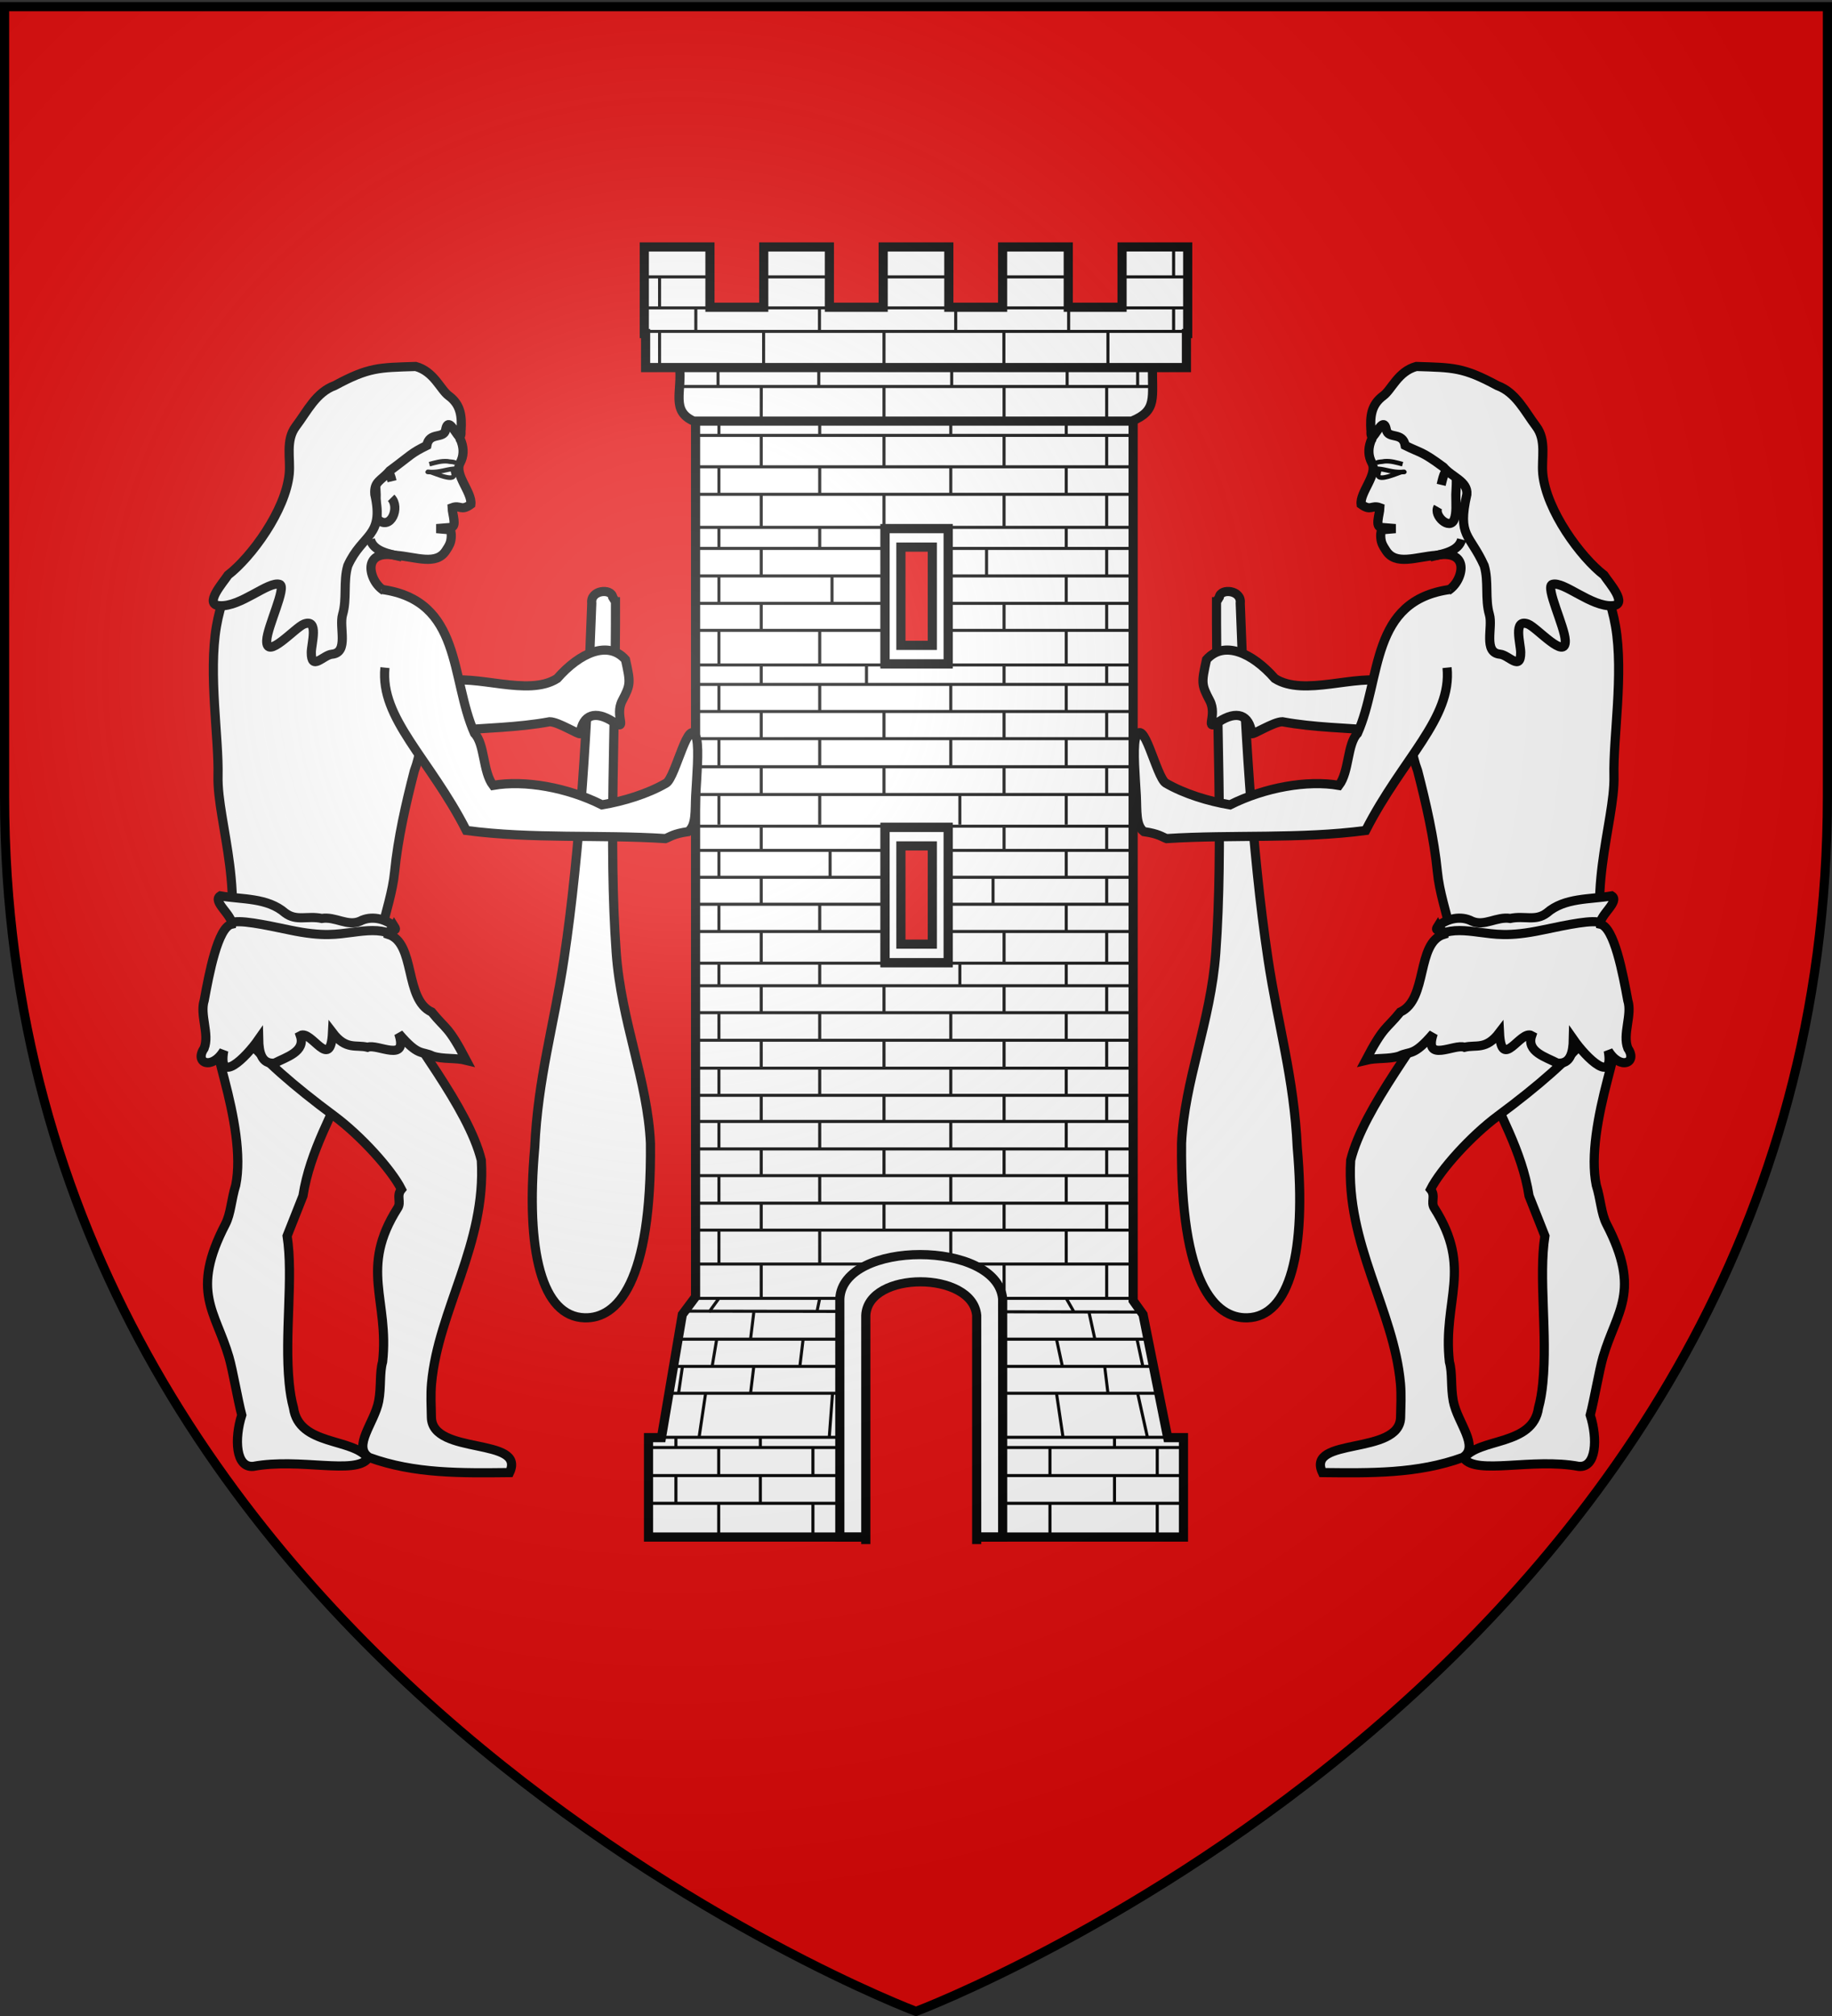
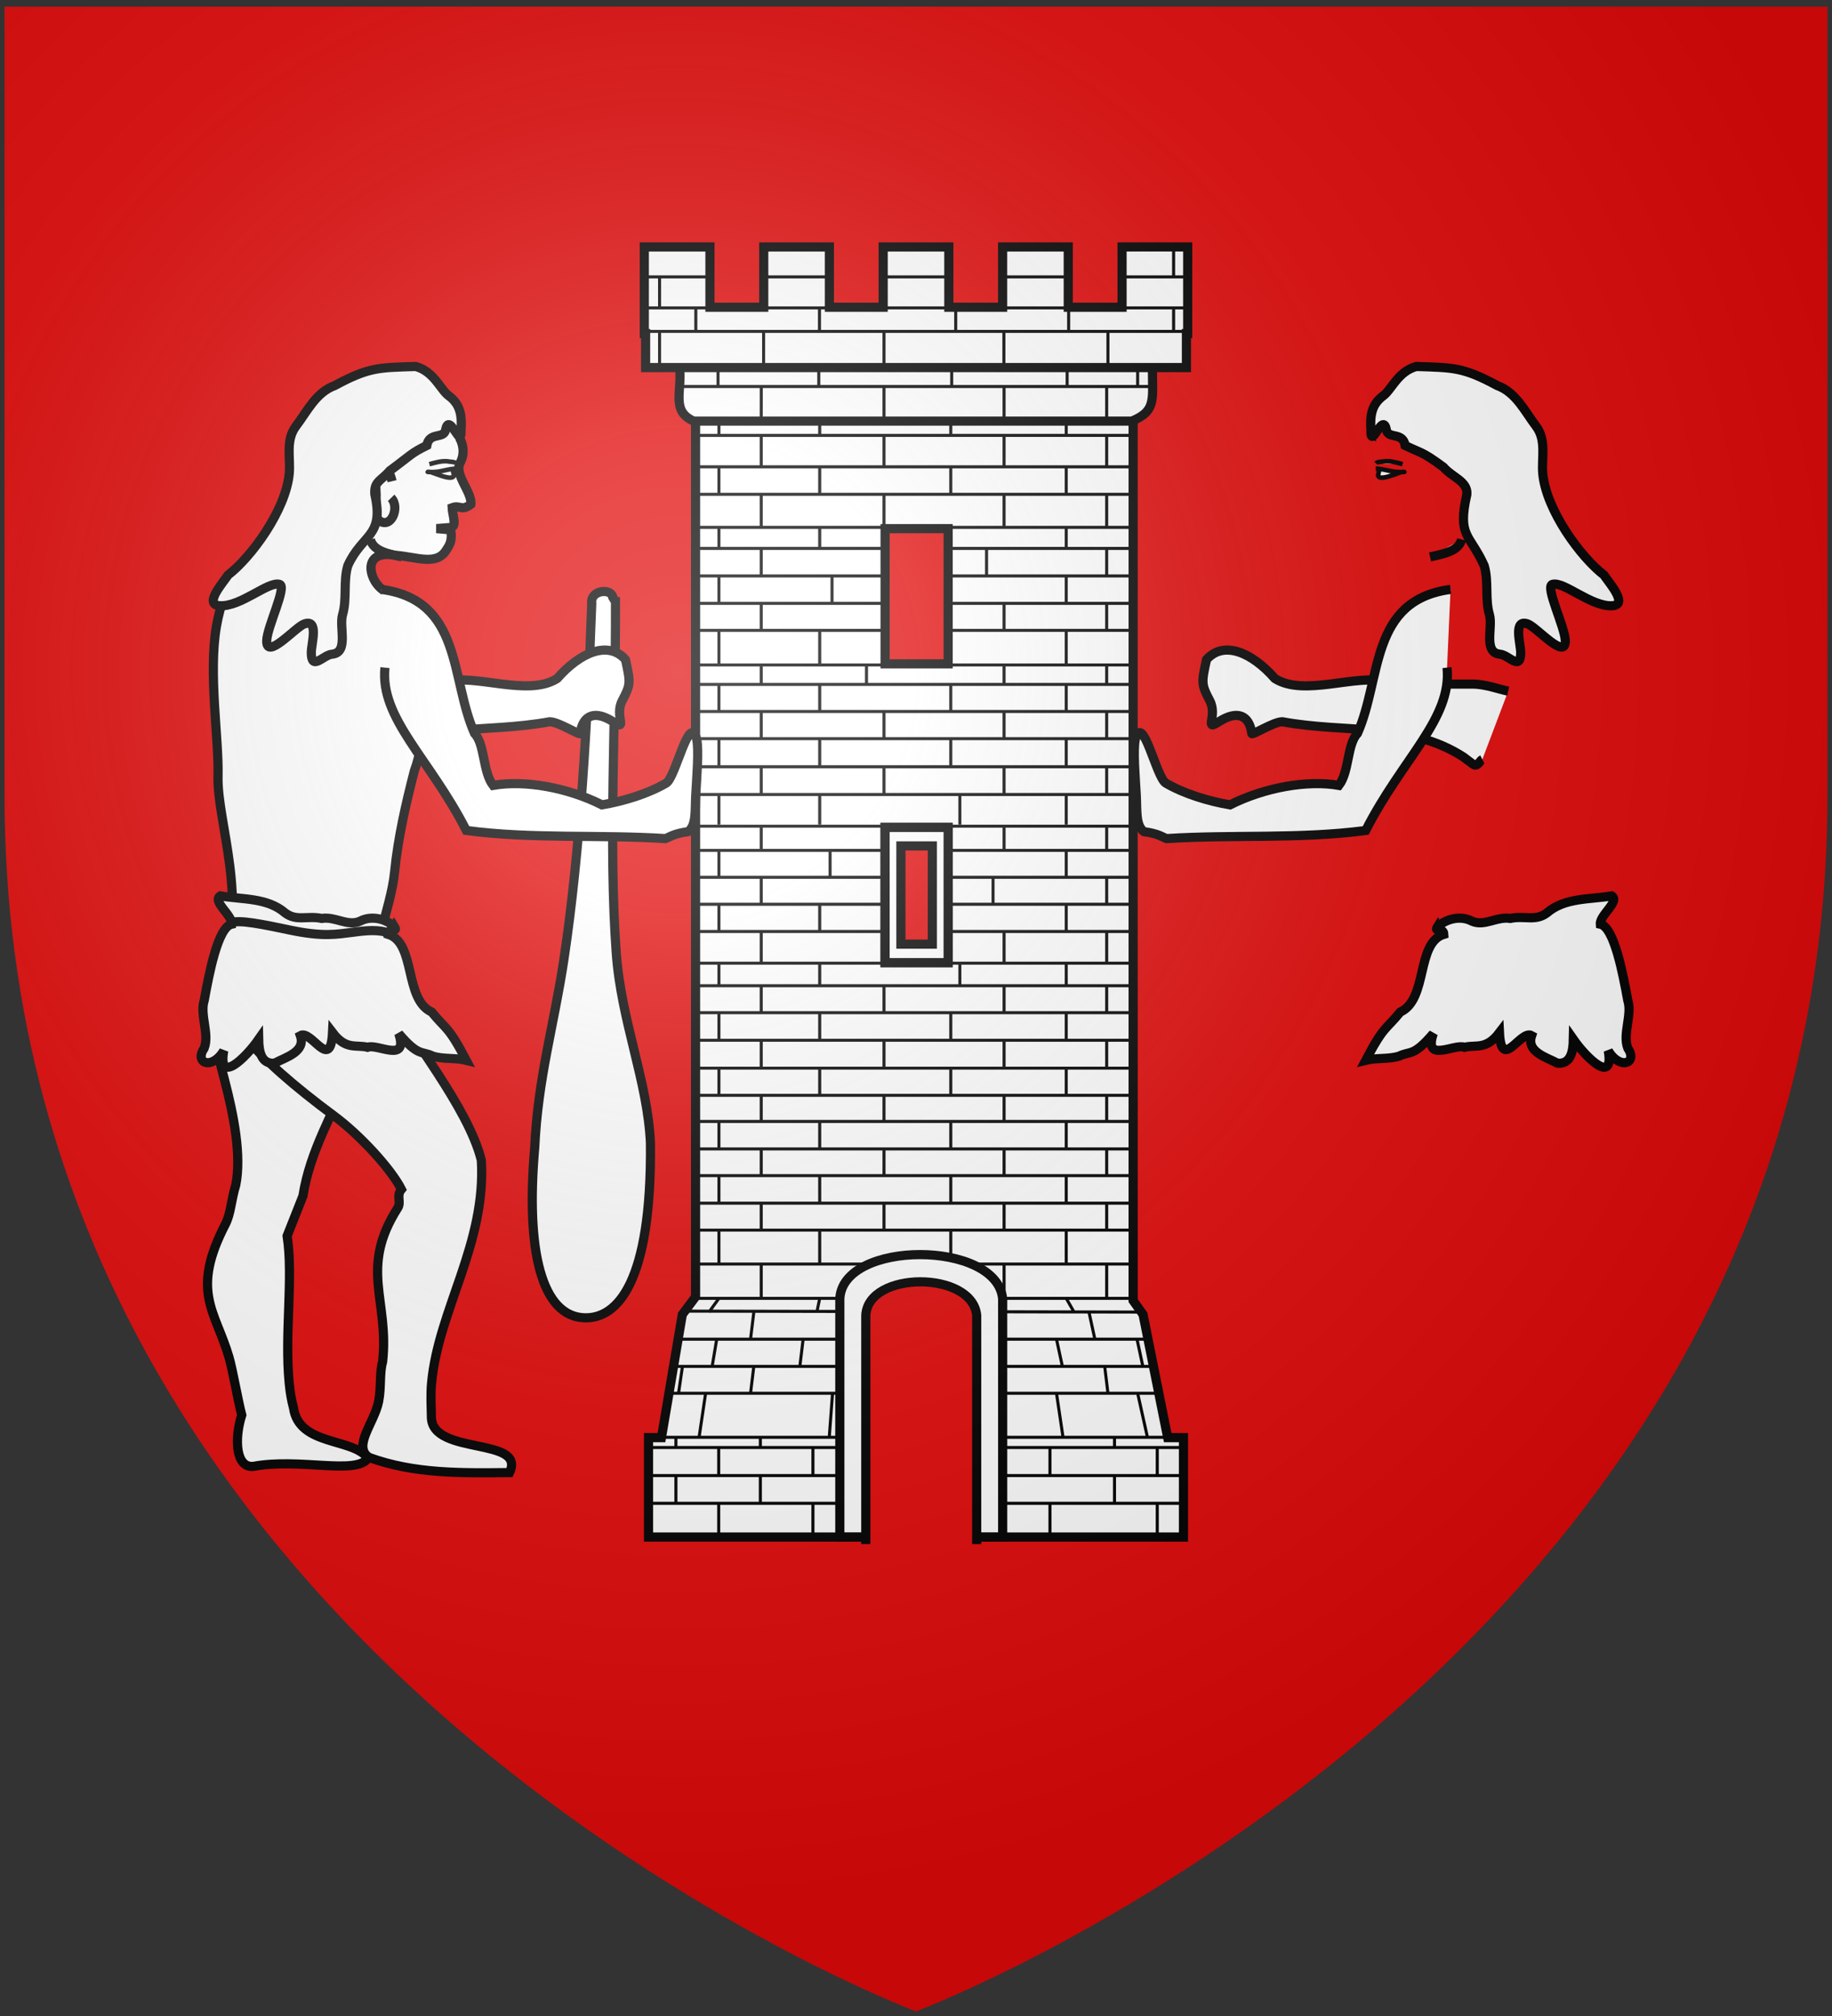
<svg xmlns="http://www.w3.org/2000/svg" xmlns:xlink="http://www.w3.org/1999/xlink" width="600" height="660" version="1.0">
  <rect width="100%" height="100%" fill="#333333" stroke="none" />
  <desc>Flag of Canton of Valais (Wallis)</desc>
  <defs>
    <g id="c">
      <path id="b" d="M0 0v1h.5z" transform="rotate(18 3.157 -.5)" />
      <use xlink:href="#b" width="810" height="540" transform="scale(-1 1)" />
    </g>
    <g id="d">
      <use xlink:href="#c" width="810" height="540" transform="rotate(72)" />
      <use xlink:href="#c" width="810" height="540" transform="rotate(144)" />
    </g>
    <radialGradient xlink:href="#a" id="e" cx="221.445" cy="226.331" r="300" fx="221.445" fy="226.331" gradientTransform="matrix(1.353 0 0 1.349 -77.63 -85.747)" gradientUnits="userSpaceOnUse" />
    <linearGradient id="a">
      <stop offset="0" style="stop-color:white;stop-opacity:.314" />
      <stop offset=".19" style="stop-color:white;stop-opacity:.251" />
      <stop offset=".6" style="stop-color:#6b6b6b;stop-opacity:.125" />
      <stop offset="1" style="stop-color:black;stop-opacity:.125" />
    </linearGradient>
  </defs>
  <g style="display:inline">
    <path d="M300 658.5s298.5-112.32 298.5-397.772V2.176H1.5v258.552C1.5 546.18 300 658.5 300 658.5" style="fill:#e20909;fill-opacity:1;fill-rule:evenodd;stroke:none;stroke-width:1px;stroke-linecap:butt;stroke-linejoin:miter;stroke-opacity:1" />
    <path d="M2029.27 513.968c85.714-1.587 31.746 1.588 31.746 1.588" style="fill:none;fill-rule:evenodd;stroke:#000;stroke-width:1px;stroke-linecap:butt;stroke-linejoin:miter;stroke-opacity:1" />
  </g>
  <g style="display:inline">
    <path d="M227.805 116.51v308.032l-4.334 5.8-6.838 40.311H212.4V503.2h175.198v-32.547h-5.163l-8.074-40.31-3.25-4.55V116.51z" style="fill:#fff;fill-opacity:1;stroke:#000;stroke-width:3;stroke-miterlimit:4;stroke-dasharray:none;stroke-opacity:1" />
    <path d="M222.532 119.877h154.936c-.239 10.307 1.723 14.518-6.796 17.991H227.204c-7.6-3.35-3.662-9.788-4.672-17.99z" style="fill:#fff;fill-opacity:1;stroke:#000;stroke-width:3;stroke-miterlimit:4;stroke-dasharray:none;stroke-opacity:1" />
    <path d="M211.016 80.844v28.359h.427v11.135h177.122v-11.135h.42v-28.36h-21.5v19.752h-17.618V80.844h-21.5v19.751H310.75V80.844h-21.5v19.751h-17.617V80.844h-21.5v19.751h-17.617V80.844z" style="fill:#fff;fill-opacity:1;stroke:#000;stroke-width:3;stroke-miterlimit:4;stroke-dasharray:none;stroke-opacity:1" />
    <path d="M327.684 90.647h22.226m17.12 0h22.526m-21.925-8.923h20.724m-60.37 0h21.625m-99.415 0h20.724m-21.325 8.923h21.024m18.321-8.923h21.025m-21.025 8.923h21.926M212.65 483.072h175.403M228.27 270.48h142.065m-142.666 7.916h143.266m-143.266 8.815h142.966m-142.966 8.831h142.966m-142.966 8.908h142.666m-142.666 10.375h143.567m-142.966 7.38h142.665m-142.665 8.831h142.665m-142.965 9.019h142.965m-142.965 9.141h142.965m-143.566 8.894h143.566m-143.266 8.551h143.266m-144.167 8.996h143.867M227.97 384.88h142.965m-142.665 9.012h142.365m-142.665 8.831h142.665m-142.365 11.1h142.665M227.97 425.06h142.965m-149.573 13.365H375.44m-155.28 8.9h157.382m-158.584 8.799h160.987m-164.56 14.419h168.77m-171.504 3.343h174.502M235.458 331.537v9.019m0 8.94v9.022m0 8.624v8.996m0 8.743v9.012m0 8.831v11.1m0 11.236-3.288 4.526m2.566 8.839-1.496 8.9m-2.14 8.799-2.141 14.419m6.422 3.343v9.186m0 8.877v10.493m.077-187.116v7.38m0-26.663v8.908m0-26.554v8.815m33.004 44.325v9.019m0 8.94v9.022m0 8.624v8.996m0 8.743v9.012m0 8.831v11.1m0 11.236-.935 4.526m-4.494 8.839-1.07 8.9m10.704 8.799-1.07 14.419m-5.353 3.343v9.186m0 8.877v10.493m2.218-187.116v7.38m0-26.663v8.908m3.398-26.554v8.815m-48.348 160.113-1.283 8.799m-.858 14.419v3.343m0 9.186v8.877m27.936-169.243v8.831m0 9.019v9.021m0 9.02v8.545m0 8.996v8.743m0 9.012v8.831m0 11.1v11.236m-2.425 4.526-1.07 8.839m1.07 8.9-1.07 8.799m3.211 14.419v3.343m0 9.186v8.877m.284-186.998v10.375m0-28.114v8.831m0-25.562v7.916m40.213 44.309v8.831m0 9.019v9.021m0 9.02v8.545m0 8.996v8.743m0 9.012v8.831m0 11.1v11.236m0 4.526-.646 8.839m-3.636 8.9-.645 8.799m.645 14.419v3.343m0 9.186v8.877m4.282-186.998v10.375m0-28.114v8.831m0-25.562v7.916m82.861 160.028 1.92 8.9m-1.708 8.799 3.212 14.419m3.21 3.343v9.186m0 8.877v10.493M349.2 331.537v9.019m0 8.94v9.022m0 8.624v8.996m0 8.743v9.012m0 8.831v11.1m0 11.236 2.588 4.526m-5.776 8.839 1.928 8.9m-1.928 8.799 2.14 14.419m-4.281 3.343v9.186m0 8.877v10.493m5.33-187.116v7.38m0-26.663v8.908m0-26.554v8.815m-37.81 44.325v9.019m0 8.94v9.022m0 8.624v8.996m0 8.743v9.012m0 8.831v11.1m0 11.236 1.617 4.526m-6.423 8.839.646 8.9m-.646 8.799.858 14.419m-.858 3.343v9.186m0 8.877v10.493m7.78-187.116v7.38m-2.974-26.663v8.908m0-26.554v8.815m51.059 35.494v8.831m0 9.019v9.021m0 9.02v8.545m0 8.996v8.743m0 9.012v8.831m0 11.1v11.236m-5.795 4.526 1.928 8.839m3.211 8.9 1.07 8.799m2.142 14.419v3.343m0 9.186v8.877m-2.556-186.998v10.375m0-28.114v8.831m0-25.562v7.916m-33.605 44.309v8.831m0 9.019v9.021m0 9.02v8.545m0 8.996v8.743m0 9.012v8.831m0 11.1v11.236m-5.407 4.526 1.07 8.839m-1.07 8.9 1.07 8.799m4.282 14.419v3.343m0 9.186v8.877m.055-186.998v10.375m-3.61-28.114v8.831m3.61-25.562v7.916M212.65 492.155h174.502M227.668 251.013h142.966M210.85 81.723h21.625m-21.625 8.924h21.625m-21.325 10.155h177.506m-177.506 7.696h177.506m-177.506 11.567h176.905m-165.067 6.468h154.13m-149.582 11.418h143.211m-143.078 4.585h142.666m-142.666 10.287h142.966m-142.966 9.012h142.666M227.668 172.65h142.966m-142.966 6.893h143.266m-142.965 9.012h143.266m-143.567 8.972h143.567m-144.167 8.838h144.167m-143.567 11.327h142.966m-143.266 6.373h143.867m-143.867 8.86h143.867m-143.867 8.902h143.566M227.888 100.802v7.696m7.27 11.366v6.596m.3 11.491v4.585m0 10.287v9.012m0 10.816v6.893m0 9.012v8.972m0 8.838v11.327m0 6.373v8.86m0 8.902v9.185m0 8.878v10.043m32.927-169.132v7.696m-.224 11.366v6.596m.3 11.491v4.585m0 10.287v9.012m0 10.816v6.893m4.036 9.012v8.972m-4.035 8.838v11.327m0 6.373v8.86m0 8.902v9.185m0 8.878v10.043M216.019 90.647v10.155m0 7.696v11.447m34.075-29.298v10.155m0 7.696v11.447m-.77 6.593-.017 11.413m0 4.585v10.287m0 9.012v10.816m0 6.893v9.012m0 8.972v8.838m0 11.327v6.373m0 8.86v8.902m0 9.185v8.878m40.213-151.393v11.447m0 6.593v11.413m0 4.585v10.287m0 9.012v10.816m0 6.893v9.012m0 8.972v8.838m-5.734 11.327v6.373m5.734 8.86v8.902m0 9.185v8.878m94.848-159.089v7.696m-11.775 11.366v6.596m11.775-44.736v8.923m-34.375 10.155v7.696m-.492 11.366v6.596m-.3 11.491v4.585m0 10.287v9.012m0 10.816v6.893m0 9.012v8.972m0 8.838v11.327m0 6.373v8.86m0 8.902v9.185m0 8.878v10.043m.792-188.21v8.923m-36.985 10.155v7.696m-1.317 11.366v6.596m-.3 11.491v4.585m0 10.287v9.012m0 10.816v6.893m0 9.012v8.972m0 8.838v11.327m0 6.373v8.86m0 8.902v9.185m2.973 8.878v10.043m48.5-161.436v11.447m-.414 6.593v11.413m0 4.585v10.287m0 9.012v10.816m0 6.893v9.012m0 8.972v8.838m0 11.327v6.373m0 8.86v8.902m0 9.185v8.878m-33.66-151.393v11.447m.055 6.593v11.413m0 4.585v10.287m0 9.012v10.816m-5.735 6.893v9.012m5.735 8.972v8.838m0 11.327v6.373m0 8.86v8.902m0 9.185v8.878m-100.876.205h142.665m-146.57 169.131 149.874.312" style="fill:#fff;fill-opacity:1;fill-rule:evenodd;stroke:#000;stroke-width:1;stroke-linecap:butt;stroke-linejoin:miter;stroke-miterlimit:4;stroke-dasharray:none;stroke-opacity:1" />
    <path d="M289.874 173.067v44.265h20.657v-44.265z" style="fill:#e20909;fill-opacity:1;stroke:#000;stroke-width:3;stroke-miterlimit:4;stroke-dasharray:none;stroke-opacity:1" />
-     <path d="M289.874 173.067v44.265h20.657v-44.265zm5.182 6.05h10.293v32.164h-10.293z" style="fill:#fff;fill-opacity:1;stroke:#000;stroke-width:3;stroke-miterlimit:4;stroke-dasharray:none;stroke-opacity:1" />
    <path d="M289.874 270.883v44.265h20.657v-44.265z" style="fill:#e20909;fill-opacity:1;stroke:#000;stroke-width:3;stroke-miterlimit:4;stroke-dasharray:none;stroke-opacity:1" />
    <path d="M289.874 270.883v44.265h20.657v-44.265zm5.182 6.05h10.293v32.164h-10.293zM275.053 425.18c.948-19.306 51.431-19.228 53.327 0v77.977h-53.327z" style="fill:#fff;fill-opacity:1;stroke:#000;stroke-width:3;stroke-miterlimit:4;stroke-dasharray:none;stroke-opacity:1" />
    <path d="M283.557 505.506V430.68c.645-14.75 35.028-14.69 36.32 0v74.827" style="fill:#e20909;fill-opacity:1;stroke:#000;stroke-width:3;stroke-miterlimit:4;stroke-dasharray:none;stroke-opacity:1" />
  </g>
  <g style="display:inline">
-     <path d="M476.312 317.951c3.518 11.755 4.976 22.59 9.434 33.773 4.898 12.284 12.74 24.986 15.03 39.784l5.193 13.11c-2.1 13.506.9 32.082-.682 48.16-.291 2.965-.739 5.698-1.403 8.095-1.774 12.631-19.52 9.75-24.42 16.559 4.04 5.5 22.352-.195 37.565 2.629 5.824.573 6.261-9.085 3.791-16.798 1.275-4.82 2.937-14.676 4.197-18.989 4.4-15.064 12.68-21.3 1.16-43.506-1.803-3.475-1.897-8.055-3.387-12.788-1.919-9.603.57-22.607 3.749-34.74 4.7-17.949 8.18-34.678-1.58-39.141-3.266-6.838-4.626-10.546-7.12-17.72M398.42 196.992c-.132 38.308 2.332 79.35-.24 114.929-1.624 22.467-10.318 42.041-11.208 62.382-.429 45.693 10.899 57.415 21.53 57.125 14.078-.385 19.346-21.792 16.37-55.71-1.056-22.93-6.326-39.995-9.606-61.902-5.32-35.54-7.691-77.997-9.075-116.324.576-4.319-6.416-5.032-6.858-2.002l-.912 1.502z" style="fill:#fff;fill-opacity:1;fill-rule:evenodd;stroke:#000;stroke-width:3;stroke-linecap:butt;stroke-linejoin:miter;stroke-miterlimit:4;stroke-dasharray:none;stroke-opacity:1" />
    <path d="M493.955 226.27c-2.818-.564-7.564-2.312-11.556-2.312H469.3c-5.066 0-9.655-.77-14.638-.77-10.618-2.71-27.49 5.052-37.133-1.053-7.514-8.567-16.742-12.536-22.378-6.2-1.688 7.626-1.718 8.15 1.05 13.416 2.663 5.062-2.061 10.182 2.99 6.934 5.796-3.728 9.95-2.424 10.785 3.852.096.719 7.08-3.852 10.016-3.852 21.215 3.918 41.415.004 59.324 11.556 1.002.802 2.054 1.541 3.082 2.312 1.509 1.132 2.174-1.088 3.081-1.541" style="fill:#fff;fill-opacity:1;fill-rule:evenodd;stroke:#000;stroke-width:3;stroke-linecap:butt;stroke-linejoin:miter;stroke-miterlimit:4;stroke-dasharray:none;stroke-opacity:1" />
-     <path d="M461.597 218.565c.54 11.184-1.326 23.184 2.696 33.76 2.732 10.58 5.39 22.11 6.461 33.067 1.294 13.239 8.932 25.567 3.437 38.6-8.224 15.492-27.528 38.453-31.833 55.85-1.64 27.378 14.143 49.052 16.305 73.073.338 3.764.116 7.495.047 11.131-.323 12.564-31.122 6.277-25.598 18.05 15.599.159 31.115.47 45.972-4.947 5.629-3.58-1.778-11.415-3.106-18.426-.883-4.663-.248-9.303-1.284-12.88-2.222-20.267 7.737-30.485-4.957-50.385-1.234-1.934.555-3.96-1.206-6.096 3.285-6.488 13.22-17.494 22.058-24.044 26.826-19.879 39.823-35.004 37.317-46.82-9.645-23.305 1.06-49.317.686-64.398-.312-12.566 3.211-33.445.517-49.064-2.448-14.19-9.864-27.853-23.793-19.365-8.884-11.74-3.544-28.165-9.82-41.068-2.18-11.851-16.791-24.256-29.076-17.54-7.823 5.717-21.917 15.545-17.113 24.493 2.034 3.79-4.012 9.621-3.517 13.55 3.269 2.384 3.375.09 6.14 1.11-.082 2.23-1.71 6.29.48 6.466l4.634.373-4.13.353c-.847.073-.866 2.522-.462 3.977.344 1.235 1.133 2.292 1.444 2.793 3.153 5.088 9.784 2.13 16.514 1.624 5.748-1.098 8.066 1.138 8.087 4.072.02 2.817-1.94 6.582-5.296 8.047-6.053 2.64-12.716 14.787-11.604 24.644z" style="fill:#fff;fill-opacity:1;fill-rule:evenodd;stroke:#000;stroke-width:3;stroke-linecap:butt;stroke-linejoin:miter;stroke-miterlimit:4;stroke-dasharray:none;stroke-opacity:1" />
    <path d="M475.068 192.953c-26.54 3.58-22.466 29.104-30.48 47.14-3.43 3.534-2.633 12.502-6.08 17.027-10.308-1.804-24.291.66-35.673 6.374-7.009-1.182-14.929-3.582-21-7.108-3.155-1.832-7.523-23.27-9.994-14.411-.81 3.604.002 12.667.308 18.476.266 5.051-.25 9.702 2.472 11.808 4.884.694 5.957 1.742 7.437 2.282 21.657-1.375 43.643.198 65.218-2.661 12.03-23.599 28.329-36.624 26.648-53.315M470.842 303.313c3.097-2.6 7.557-3.676 11.272-1.723 4.09 1.778 8.047-1.619 12.507-.912 4.736-.984 8.24 1.019 11.985-1.794 5.849-5.071 14.085-4.36 21.248-5.587 2.762 1.773-3.979 6.31-3.732 9.257 4.556.99 7.413 16.346 8.993 24.95 1.515 4.74-1.802 11.06.025 15.699 3.3 4.745-2.474 7.293-6.417.804 1.955 11.142-7.066 2.505-11.432-3.76-.089 4.327-.968 8.166-5.199 7.818-3.775-1.992-10.274-3.728-8.459-9.028-3.62-2.061-9.904 11.995-10.542-.983-4.421 5.82-7.69 3.848-11.454 4.806-3.179-1.297-13.511 5.352-10.225-4.484-6.57 7.697-7.427 5.566-11.177 7.38-3.55 1.092-7.34.474-10.942 1.365 6.011-11.451 6.505-9.867 11.316-15.791 9.124-4.164 5.118-22.63 14.267-25.45-.133-2.59-3.458-.31-2.034-2.567z" style="fill:#fff;fill-opacity:1;fill-rule:evenodd;stroke:#000;stroke-width:3;stroke-linecap:butt;stroke-linejoin:miter;stroke-miterlimit:4;stroke-dasharray:none;stroke-opacity:1" />
-     <path d="M472.383 305.624c3.346-1.435 7.625-1.007 11.981-.423 5.206.614 9.627 1.619 20.762-.732 8.394-1.757 16.875-3.558 19.261-2.312M472 158.735c.842-3.574 1.315-5.603 3.713-5.004 1.897.475 1.09 6.336 1.09 8.172 0 3.198.297 6.065-.546 8.172-1.466 3.666-6.887-1.283-5.3-4.063" style="fill:#fff;fill-opacity:1;fill-rule:evenodd;stroke:#000;stroke-width:3;stroke-linecap:butt;stroke-linejoin:miter;stroke-miterlimit:4;stroke-dasharray:none;stroke-opacity:1" />
    <path d="M448.98 140.808c-.123 6.961 3.914-6.262 5.063-.105.59 3.16 5.372.563 6.168 5.132 5.34 2.643 5.354 1.793 12.532 7.096 2.89 3.377 8 4.614 7.673 8.899-3.157 13.998.93 12.837 5.685 23.38 1.526 5.211.191 10.832 1.699 15.983 1.22 4.168-2.118 12.468 3.48 12.98 2.866.262 6.788 5.718 6.767-.59-.01-2.83-2.6-11.18 2.386-9.276 2.92 1.115 12.487 12.131 12.21 5.343-.182-4.49-6.64-17.574-4.243-18.329 3.704-1.166 12.765 7.447 19.69 6.976 5.314-.36-1.104-7.474-2.771-10.027-7.622-5.868-18.847-21.136-20.041-33.12-.492-5.174 1.304-10.985-2.193-15.6-3.705-4.888-6.58-11.093-12.692-13.313-11.231-6.059-14.46-5.869-26.54-6.262-6.022 1.652-8.064 7.568-10.807 9.583-4.043 2.969-4.316 6.802-4.066 11.25z" style="fill:#fff;fill-opacity:1;fill-rule:evenodd;stroke:#000;stroke-width:3;stroke-linecap:butt;stroke-linejoin:miter;stroke-miterlimit:4;stroke-dasharray:none;stroke-opacity:1" />
    <path d="M468.358 182.332c4.529-1.044 9.338-1.864 10.351-5.72" style="fill:#fff;fill-opacity:1;fill-rule:evenodd;stroke:#000;stroke-width:3;stroke-linecap:butt;stroke-linejoin:miter;stroke-miterlimit:4;stroke-dasharray:none;stroke-opacity:1" />
    <path d="M450.653 151.688c.506-.6 1.898-.44 2.86-.68 2.012-.151 3.936.442 5.856.953M451.334 153.459c.771 0 0 1.543 0 2.315.607 1.658 5.682-.59 7.218-1.09.978-.39 2.359-.136.409-.136-3.133.066-4.792-.806-7.627-1.09z" style="fill:#fff;fill-opacity:1;fill-rule:evenodd;stroke:#000;stroke-width:1.5;stroke-linecap:butt;stroke-linejoin:miter;stroke-miterlimit:4;stroke-dasharray:none;stroke-opacity:1" />
  </g>
  <g style="display:inline">
    <path d="M123.688 317.951c-3.518 11.755-4.976 22.59-9.434 33.773-4.898 12.284-12.74 24.986-15.03 39.784l-5.193 13.11c2.1 13.506-.9 32.082.682 48.16.291 2.965.739 5.698 1.403 8.095 1.774 12.631 19.52 9.75 24.42 16.559-4.04 5.5-22.352-.195-37.565 2.629-5.824.573-6.261-9.085-3.791-16.798-1.275-4.82-2.937-14.676-4.197-18.989-4.4-15.064-12.68-21.3-1.16-43.506 1.803-3.475 1.897-8.055 3.387-12.788 1.919-9.603-.57-22.607-3.749-34.74-4.7-17.949-8.18-34.678 1.58-39.141 3.266-6.838 4.626-10.546 7.12-17.72M201.58 196.992c.132 38.308-2.332 79.35.24 114.929 1.624 22.467 10.318 42.041 11.208 62.382.429 45.693-10.899 57.415-21.53 57.125-14.078-.385-19.346-21.792-16.37-55.71 1.056-22.93 6.326-39.995 9.606-61.902 5.32-35.54 7.691-77.997 9.075-116.324-.576-4.319 6.416-5.032 6.858-2.002l.912 1.502z" style="fill:#fff;fill-opacity:1;fill-rule:evenodd;stroke:#000;stroke-width:3;stroke-linecap:butt;stroke-linejoin:miter;stroke-miterlimit:4;stroke-dasharray:none;stroke-opacity:1" />
    <path d="M106.045 226.27c2.818-.564 7.564-2.312 11.557-2.312h13.097c5.066 0 9.655-.77 14.638-.77 10.618-2.71 27.49 5.052 37.133-1.053 7.514-8.567 16.742-12.536 22.378-6.2 1.688 7.626 1.718 8.15-1.05 13.416-2.663 5.062 2.061 10.182-2.99 6.934-5.796-3.728-9.95-2.424-10.785 3.852-.096.719-7.08-3.852-10.016-3.852-21.215 3.918-41.415.004-59.324 11.556-1.002.802-2.054 1.541-3.082 2.312-1.509 1.132-2.174-1.088-3.081-1.541" style="fill:#fff;fill-opacity:1;fill-rule:evenodd;stroke:#000;stroke-width:3;stroke-linecap:butt;stroke-linejoin:miter;stroke-miterlimit:4;stroke-dasharray:none;stroke-opacity:1" />
    <path d="M138.403 218.565c-.54 11.184 1.326 23.184-2.696 33.76-2.732 10.58-5.39 22.11-6.461 33.067-1.294 13.239-8.932 25.567-3.437 38.6 8.224 15.492 27.528 38.453 31.833 55.85 1.64 27.378-14.143 49.052-16.305 73.073-.338 3.764-.116 7.495-.047 11.131.323 12.564 31.122 6.277 25.598 18.05-15.599.159-31.115.47-45.972-4.947-5.629-3.58 1.778-11.415 3.106-18.426.883-4.663.248-9.303 1.284-12.88 2.222-20.267-7.737-30.485 4.957-50.385 1.234-1.934-.555-3.96 1.206-6.096-3.285-6.488-13.22-17.494-22.058-24.044-26.826-19.879-39.823-35.004-37.317-46.82 9.645-23.305-1.06-49.317-.686-64.398.312-12.566-3.211-33.445-.517-49.064 2.448-14.19 9.864-27.853 23.793-19.365 8.884-11.74 3.544-28.165 9.82-41.068 2.18-11.851 16.792-24.256 29.076-17.54 7.823 5.717 21.917 15.545 17.113 24.493-2.034 3.79 4.012 9.621 3.517 13.55-3.269 2.384-3.375.09-6.14 1.11.082 2.23 1.71 6.29-.48 6.466l-4.634.373 4.13.353c.847.073.866 2.522.462 3.977-.344 1.235-1.133 2.292-1.444 2.793-3.153 5.088-9.784 2.13-16.514 1.624-5.748-1.098-8.066 1.138-8.087 4.072-.02 2.817 1.94 6.582 5.296 8.047 6.053 2.64 12.716 14.787 11.604 24.644z" style="fill:#fff;fill-opacity:1;fill-rule:evenodd;stroke:#000;stroke-width:3;stroke-linecap:butt;stroke-linejoin:miter;stroke-miterlimit:4;stroke-dasharray:none;stroke-opacity:1" />
    <path d="M124.932 192.953c26.54 3.58 22.466 29.104 30.48 47.14 3.43 3.534 2.633 12.502 6.08 17.027 10.308-1.804 24.291.66 35.673 6.374 7.009-1.182 14.929-3.582 21-7.108 3.155-1.832 7.523-23.27 9.994-14.411.81 3.604-.002 12.667-.308 18.476-.266 5.051.25 9.702-2.472 11.808-4.884.694-5.957 1.742-7.437 2.282-21.657-1.375-43.643.198-65.218-2.661-12.03-23.599-28.329-36.624-26.648-53.315M129.158 303.313c-3.097-2.6-7.557-3.676-11.272-1.723-4.09 1.778-8.047-1.619-12.507-.912-4.736-.984-8.24 1.019-11.985-1.794-5.849-5.071-14.085-4.36-21.248-5.587-2.762 1.773 3.979 6.31 3.732 9.257-4.556.99-7.413 16.346-8.993 24.95-1.515 4.74 1.802 11.06-.025 15.699-3.3 4.745 2.474 7.293 6.417.804-1.955 11.142 7.066 2.505 11.432-3.76.089 4.327.968 8.166 5.199 7.818 3.775-1.992 10.274-3.728 8.459-9.028 3.62-2.061 9.904 11.995 10.542-.983 4.421 5.82 7.69 3.848 11.454 4.806 3.179-1.297 13.511 5.352 10.225-4.484 6.57 7.697 7.427 5.566 11.177 7.38 3.55 1.092 7.34.474 10.942 1.365-6.011-11.451-6.505-9.867-11.316-15.791-9.124-4.164-5.118-22.63-14.267-25.45.133-2.59 3.458-.31 2.034-2.567z" style="fill:#fff;fill-opacity:1;fill-rule:evenodd;stroke:#000;stroke-width:3;stroke-linecap:butt;stroke-linejoin:miter;stroke-miterlimit:4;stroke-dasharray:none;stroke-opacity:1" />
    <path d="M127.617 305.624c-3.346-1.435-7.625-1.007-11.981-.423-5.206.614-9.627 1.619-20.762-.732-8.394-1.757-16.875-3.558-19.261-2.312M128.397 157.545c-.842-3.574-1.712-4.413-4.11-3.814-1.897.475-1.09 6.336-1.09 8.172 0 3.198-.297 6.065.546 8.172 4.246 3.768 7.408-4.014 4.358-7.082" style="fill:#fff;fill-opacity:1;fill-rule:evenodd;stroke:#000;stroke-width:3;stroke-linecap:butt;stroke-linejoin:miter;stroke-miterlimit:4;stroke-dasharray:none;stroke-opacity:1" />
    <path d="M151.02 140.808c.123 6.961-3.914-6.262-5.063-.105-.59 3.16-5.372.563-6.168 5.132-5.34 2.643-4.957 2.984-12.135 8.286-2.89 3.378-5.222 3.424-4.895 7.709 3.157 13.998-4.105 12.837-8.86 23.38-1.526 5.211-.191 10.832-1.699 15.983-1.22 4.168 2.118 12.468-3.48 12.98-2.866.262-6.788 5.718-6.767-.59.01-2.83 2.6-11.18-2.386-9.276-2.92 1.115-12.487 12.131-12.21 5.343.182-4.49 6.64-17.574 4.243-18.329-3.704-1.166-12.765 7.447-19.69 6.976-5.314-.36 1.104-7.474 2.771-10.027 7.622-5.868 18.847-21.136 20.041-33.12.492-5.174-1.304-10.985 2.193-15.6 3.705-4.888 6.58-11.093 12.692-13.313 11.231-6.059 14.46-5.869 26.54-6.262 6.022 1.652 8.064 7.568 10.807 9.583 4.043 2.969 4.316 6.802 4.066 11.25z" style="fill:#fff;fill-opacity:1;fill-rule:evenodd;stroke:#000;stroke-width:3;stroke-linecap:butt;stroke-linejoin:miter;stroke-miterlimit:4;stroke-dasharray:none;stroke-opacity:1" />
    <path d="M131.642 182.332c-4.529-1.044-9.338-1.864-10.351-5.72" style="fill:#fff;fill-opacity:1;fill-rule:evenodd;stroke:#000;stroke-width:3;stroke-linecap:butt;stroke-linejoin:miter;stroke-miterlimit:4;stroke-dasharray:none;stroke-opacity:1" />
    <path d="M149.347 151.688c-.506-.6-1.898-.44-2.86-.68-2.012-.151-3.936.442-5.856.953M148.666 153.459c-.771 0 0 1.543 0 2.315-.607 1.658-5.682-.59-7.218-1.09-.978-.39-2.359-.136-.409-.136 3.133.066 4.792-.806 7.627-1.09z" style="fill:#fff;fill-opacity:1;fill-rule:evenodd;stroke:#000;stroke-width:1.5;stroke-linecap:butt;stroke-linejoin:miter;stroke-miterlimit:4;stroke-dasharray:none;stroke-opacity:1" />
  </g>
  <path d="M300 658.5s298.5-112.32 298.5-397.772V2.176H1.5v258.552C1.5 546.18 300 658.5 300 658.5" style="opacity:1;fill:url(#e);fill-opacity:1;fill-rule:evenodd;stroke:none;stroke-width:1px;stroke-linecap:butt;stroke-linejoin:miter;stroke-opacity:1" />
-   <path d="M300 658.5S1.5 546.18 1.5 260.728V2.176h597v258.552C598.5 546.18 300 658.5 300 658.5z" style="opacity:1;fill:none;fill-opacity:1;fill-rule:evenodd;stroke:#000;stroke-width:3;stroke-linecap:butt;stroke-linejoin:miter;stroke-miterlimit:4;stroke-dasharray:none;stroke-opacity:1" />
</svg>